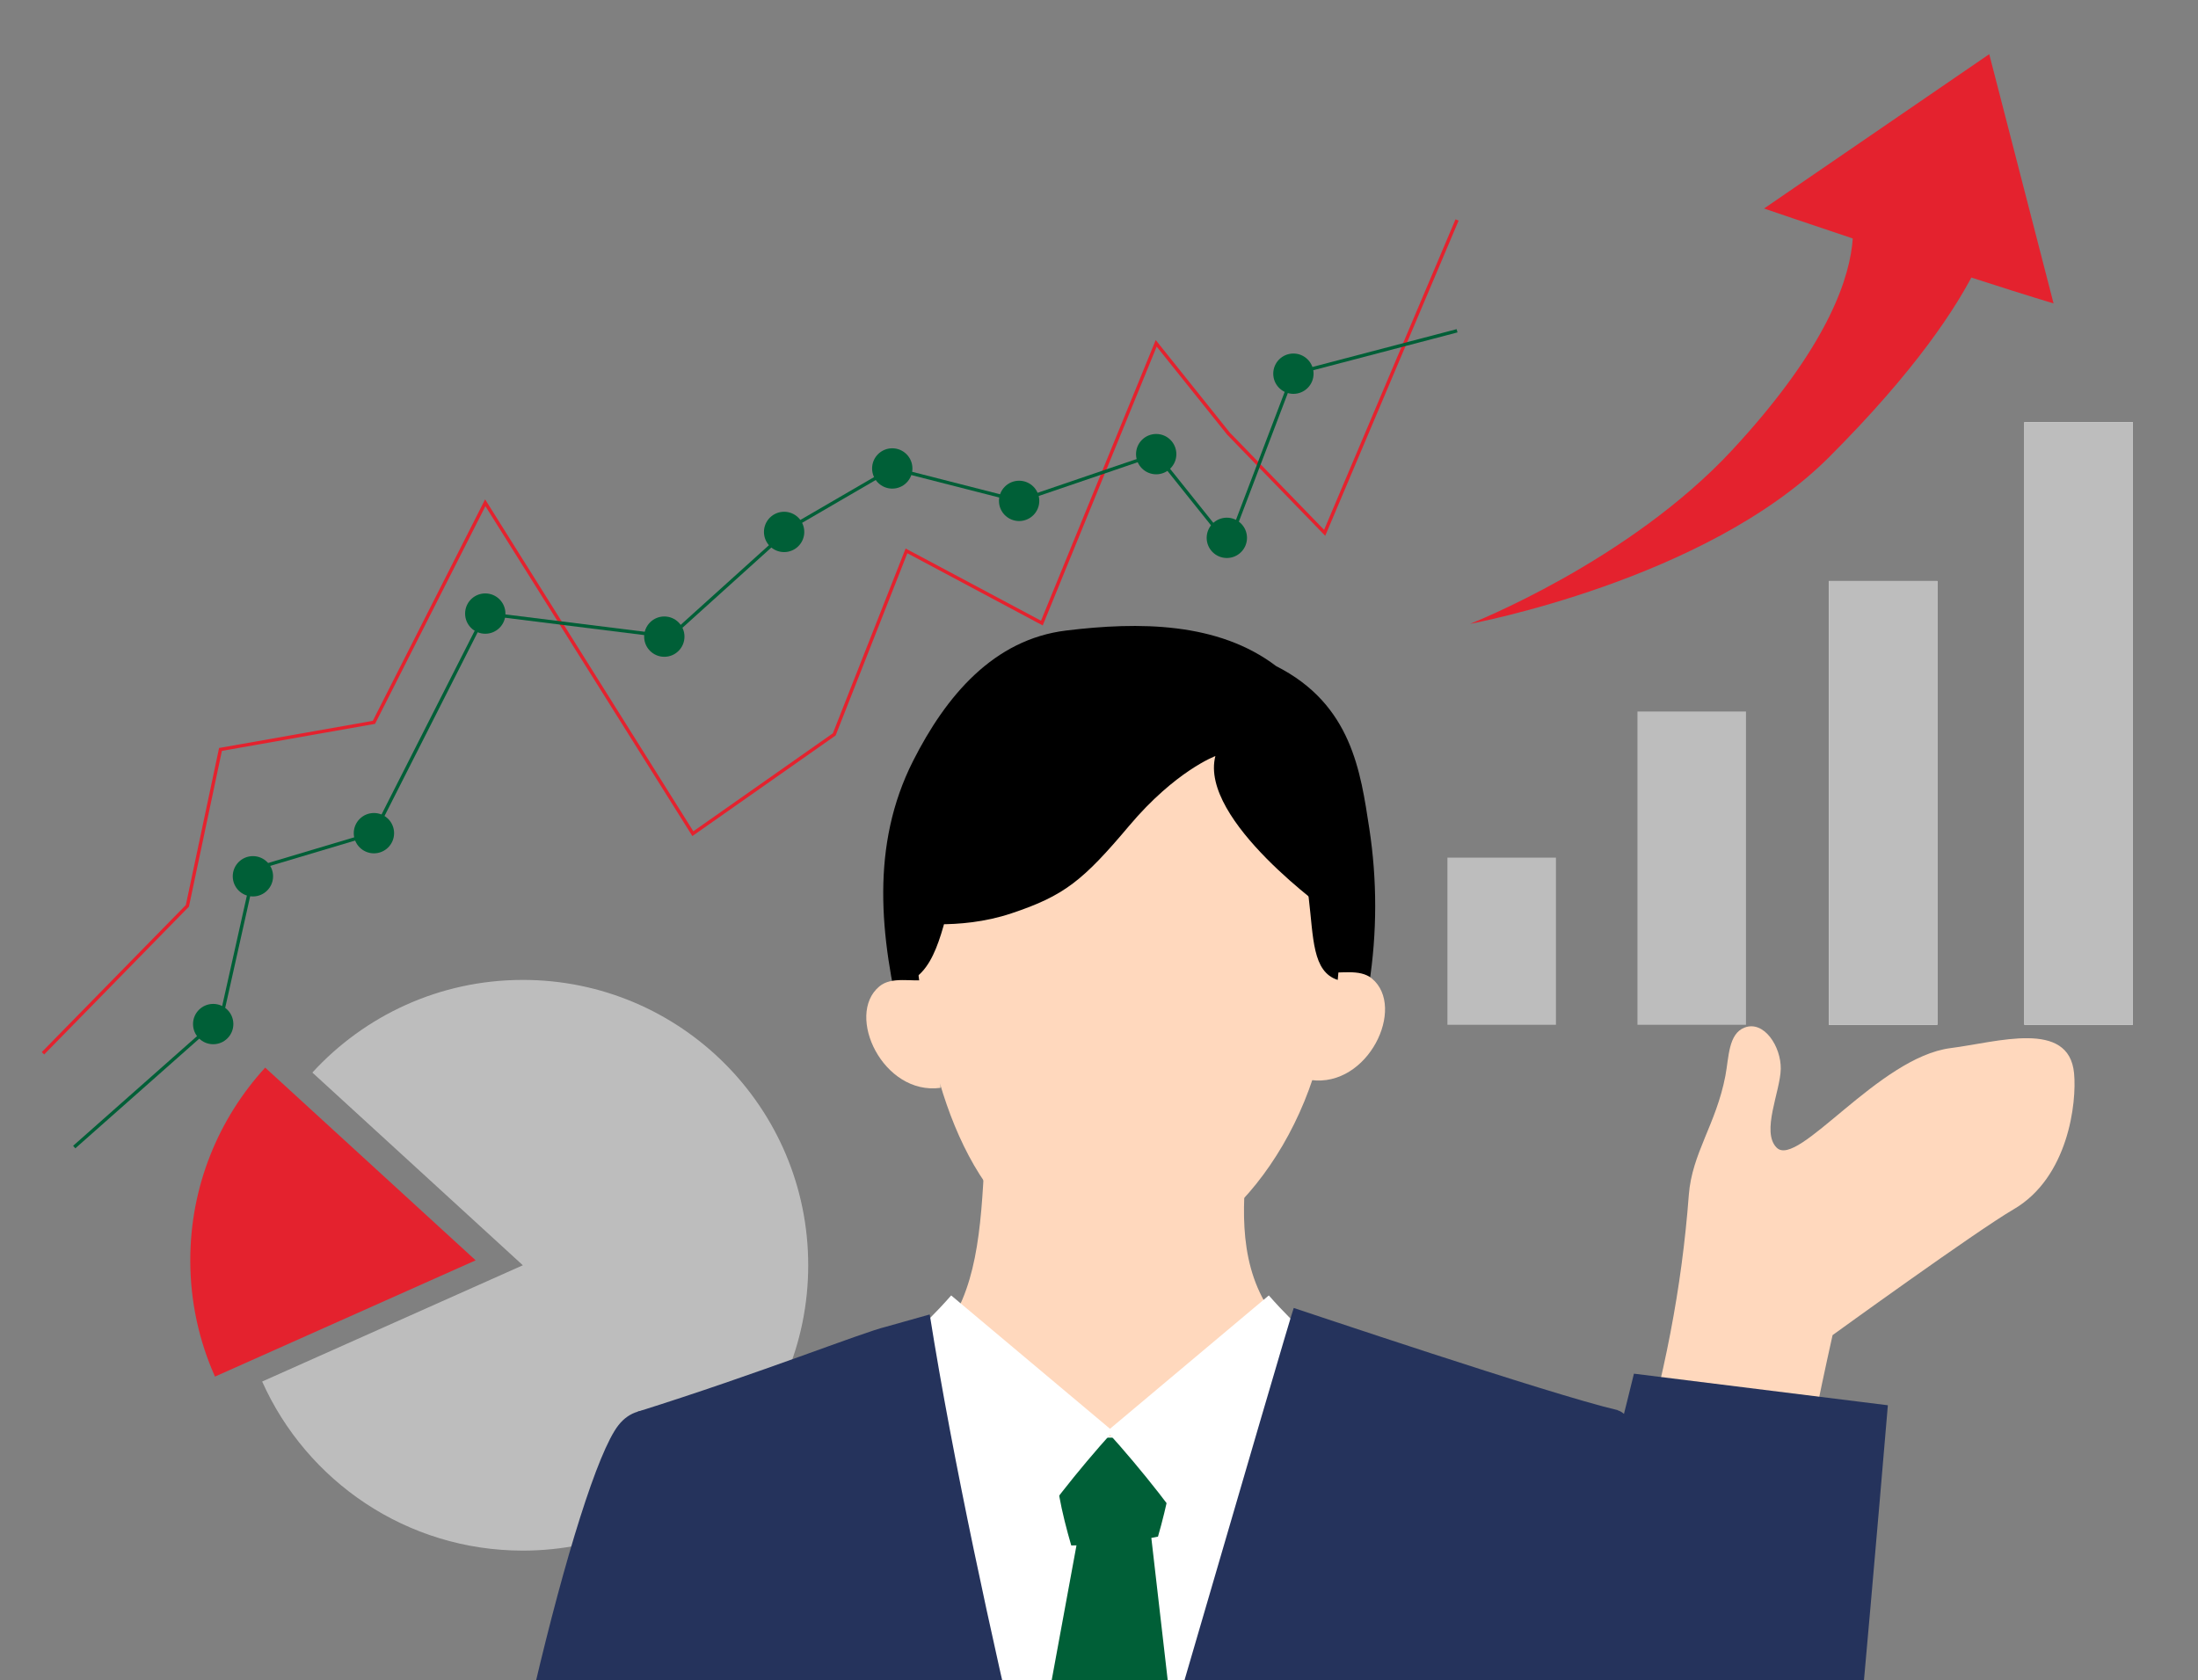
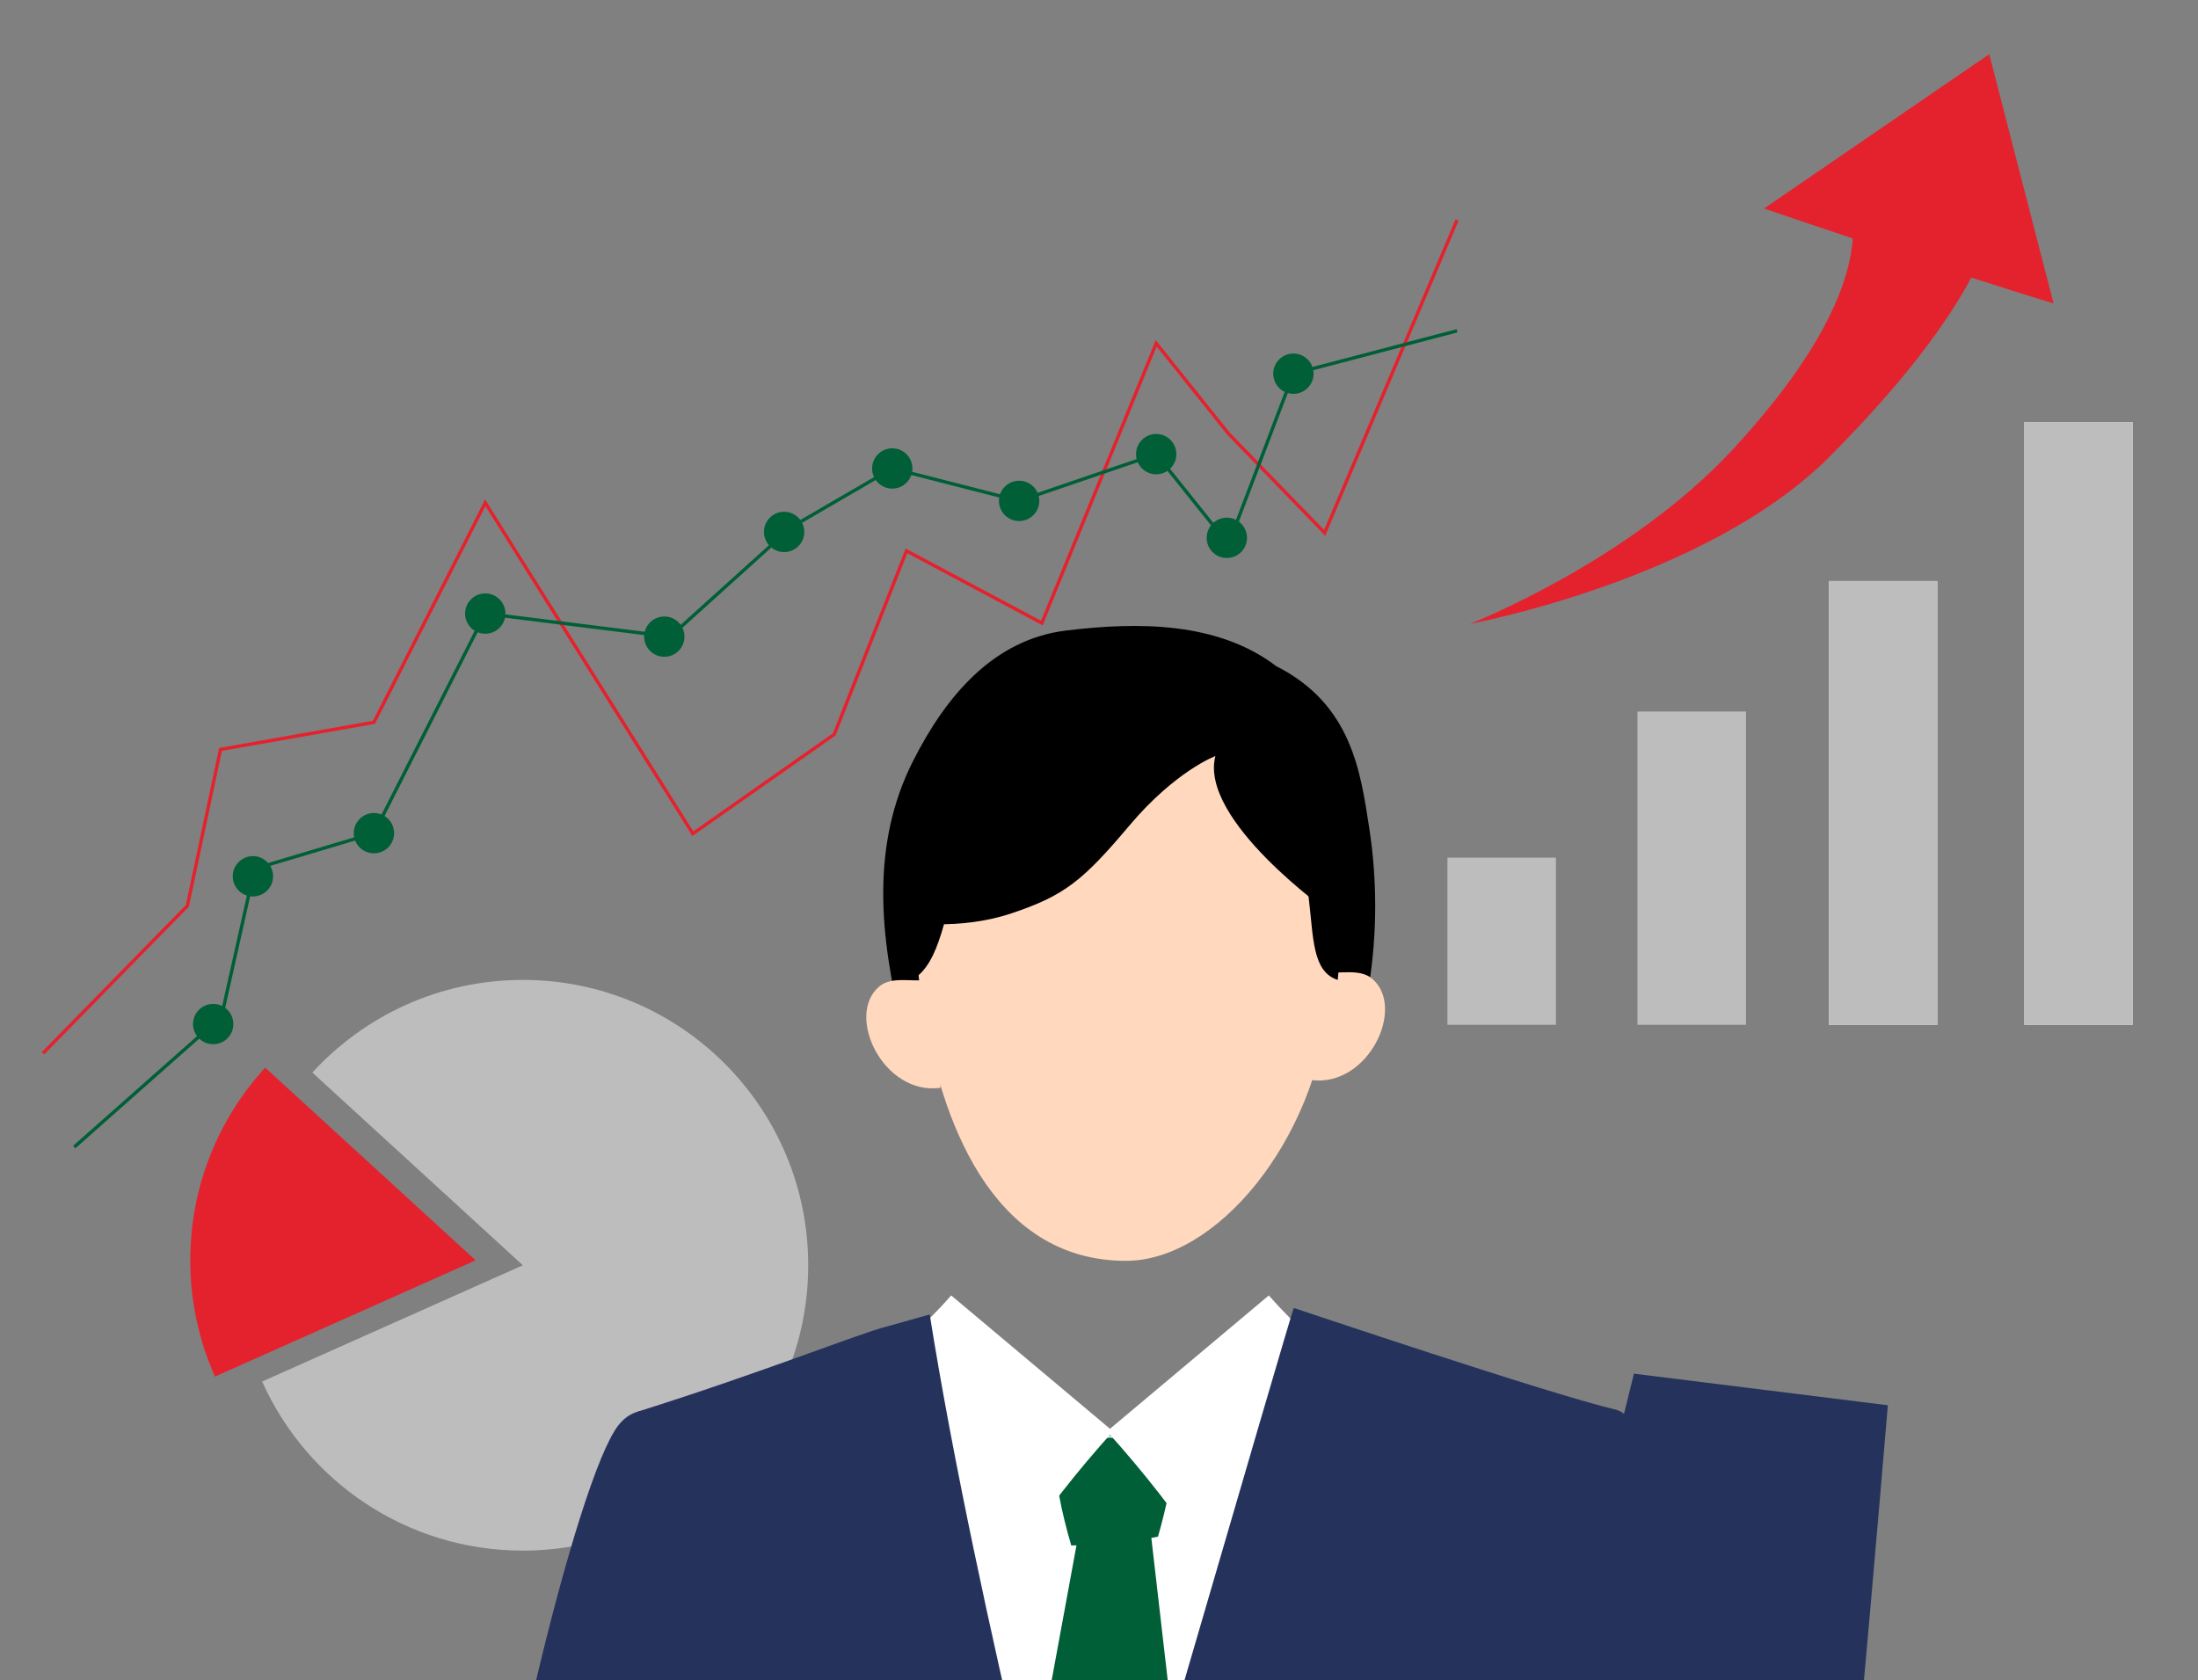
<svg xmlns="http://www.w3.org/2000/svg" id="_レイヤー_2" data-name="レイヤー 2" viewBox="0 0 654.06 500">
  <rect x="0" y="0" width="654.06" height="500" fill="#808080" stroke="none" />
  <defs>
    <style>      .cls-1 {        clip-path: url(#clippath);      }      .cls-2, .cls-3, .cls-4 {        fill: none;      }      .cls-2, .cls-5, .cls-6, .cls-7, .cls-8, .cls-9, .cls-10, .cls-11, .cls-12, .cls-13 {        stroke-width: 0px;      }      .cls-14, .cls-3 {        stroke: #005f37;      }      .cls-14, .cls-3, .cls-4 {        stroke-miterlimit: 10;      }      .cls-14, .cls-13 {        fill: #005f37;      }      .cls-4 {        stroke: #e4222e;      }      .cls-6 {        fill: #5a6994;      }      .cls-7 {        fill: #25335c;      }      .cls-8 {        fill: #e4222e;      }      .cls-9 {        fill: #bdbdbd;      }      .cls-10 {        fill: #fff;      }      .cls-11 {        fill: #ffd8bd;      }      .cls-12 {        fill: #f0f0f0;      }    </style>
    <clipPath id="clippath">
      <rect class="cls-2" width="654.06" height="500" />
    </clipPath>
  </defs>
  <g id="_レイヤー_1-2" data-name="レイヤー 1">
    <g class="cls-1">
      <g>
        <circle class="cls-14" cx="111.27" cy="247.95" r="5.5" />
        <g>
          <polyline class="cls-4" points="12.79 313.45 55.76 269.58 65.61 223.03 111.27 214.97 144.4 149.62 206.17 248.1 248.25 218.55 269.74 163.94 310.03 185.43 344.05 102.17 365.54 129.02 394.18 158.57 433.58 65.46" />
          <polyline class="cls-3" points="22.09 341.36 65.91 302.57 75.76 258.55 111.27 247.95 144.4 182.6 199.41 189.46 235.57 156.82 265.51 139.41 303.26 149.06 344.05 135.15 365.54 162.01 384.88 111.21 433.58 98.44" />
          <circle class="cls-14" cx="63.44" cy="304.76" r="5.5" />
          <circle class="cls-14" cx="75.26" cy="260.78" r="5.5" />
          <circle class="cls-14" cx="144.4" cy="182.6" r="5.5" />
          <circle class="cls-14" cx="197.68" cy="189.46" r="5.5" />
          <circle class="cls-14" cx="233.33" cy="158.3" r="5.5" />
          <circle class="cls-14" cx="265.51" cy="139.41" r="5.5" />
          <circle class="cls-14" cx="303.26" cy="149.06" r="5.5" />
          <circle class="cls-14" cx="344.05" cy="135.15" r="5.5" />
          <circle class="cls-14" cx="365.07" cy="160.06" r="5.5" />
          <circle class="cls-14" cx="384.88" cy="111.21" r="5.5" />
        </g>
      </g>
      <g>
        <g>
          <rect class="cls-9" x="430.71" y="255.23" width="32.29" height="49.74" />
          <rect class="cls-9" x="487.26" y="211.75" width="32.29" height="93.22" />
          <rect class="cls-12" x="544.21" y="172.91" width="32.29" height="132.06" />
          <rect class="cls-9" x="544.21" y="172.91" width="32.29" height="132.06" />
          <rect class="cls-12" x="602.38" y="125.62" width="32.29" height="179.36" />
          <rect class="cls-9" x="602.38" y="125.62" width="32.29" height="179.36" />
          <path class="cls-8" d="m437.4,185.67s70.23-12.98,106.81-49.56c51.34-51.34,50.1-75.93,50.1-75.93l-46.59-5.79s19.83,23.29-32.19,79.46c-30.92,33.39-78.13,51.82-78.13,51.82Z" />
        </g>
        <path class="cls-8" d="m524.91,62.06l67.03-45.94,19.14,74.18c-30.91-9.33-86.16-28.25-86.16-28.25Z" />
      </g>
      <g>
        <path class="cls-9" d="m155.58,291.62c-24.79,0-47.1,10.63-62.63,27.57l62.63,57.35-77.57,34.6c13.25,29.65,42.99,50.32,77.57,50.32,46.9,0,84.92-38.02,84.92-84.92s-38.02-84.92-84.92-84.92Z" />
        <path class="cls-8" d="m78.91,317.72c-13.84,15.11-22.29,35.24-22.29,57.35,0,12.32,2.63,24.03,7.35,34.6l77.57-34.6-62.63-57.35Z" />
      </g>
      <g>
-         <path class="cls-6" d="m401.63,284.23c.33.9.79,1.9,1.71,2.17,1.69.49,2.75-1.77,3-3.51,3.41-24.18-5.61-49.9-23.75-66.25-18.14-16.35-44.98-22.62-68.33-15.47-23.35,7.15-42.21,27.69-46.82,51.67-2.22,11.57-1.3,23.56,3.28,35.54.21-9.26,1.2-18.59,4.23-27.35,3.03-8.75,8.22-16.94,15.68-22.42,11.51-8.46,26.74-9.54,41.03-9.36,12.07.15,24.23,1.01,35.87,4.2,7,1.92,13.99,4.82,19.05,10.03" />
        <path class="cls-5" d="m268.46,305.92c-6.67-27.3-9.44-54.37,3.24-79.45,9.81-19.41,23.98-36.2,45.57-38.83,21.59-2.63,45.17-2.57,62.49,10.6,22.51,11.38,25.11,31.52,27.69,48.22,2.37,15.39,2.36,31.15-.05,46.54-1.33,8.51-4.4,18.14-12.42,21.26-3.81,1.49-8.05,1.17-12.12.83-36.72-3.06-73.44-6.12-114.39-9.18Z" />
-         <path class="cls-11" d="m292.99,344.45c8.06.9,70.49-2.21,78.54-3.11-3.38,30.34-6.97,71.07,75.98,75.52,0,66.31-56.59,116.65-114.08,116.65-65.27,0-120.47-43.11-120.47-116.45,74.52,0,77.91-28.76,80.03-72.61Z" />
        <path class="cls-11" d="m337.12,203.35c52.22,0,62.24,55.54,58.38,94.93-4.06,41.47-33.54,76.94-60.45,76.94-37.57,0-53.94-37.25-59.94-72.89-9.51-56.48-2.25-98.98,62.01-98.98Z" />
        <path id="_パス_" data-name="&amp;lt;パス&amp;gt;" class="cls-11" d="m393.9,289.28c4.79.65,10.67-1.15,14.38,1.96,10.21,8.54-1.14,32.49-18.21,30.17.1-10.08.2-20.16,3.82-32.13Z" />
        <path class="cls-11" d="m276.03,291.61c-4.79.65-10.67-1.15-14.38,1.96-10.21,8.54,1.14,32.49,18.21,30.17-.1-10.08-.2-20.16-3.82-32.13Z" />
        <path class="cls-10" d="m407.87,410.4c-51.58,26.45-102.15,20.7-143.64-4.14-19.86,1.32-31.41,12.73-51.27,14.05,19.49,88.46,35.07,163.31,54.56,251.77,63.32-15.6,114.78-8.49,179.99-8.29-4.05-78.15,11.21-157.37,18.28-235.31-20.12-8.61-52.69-20.77-57.92-18.09Z" />
        <path class="cls-13" d="m321.66,452.66c-10.37,56.37-20.73,112.75-31.1,169.12,14.83,8.03,29.67,16.06,44.5,24.1,7.2-9.25,16.32-16.99,26.6-22.61-6.51-56.57-13.02-113.14-19.53-169.71-6.54-.34-13.09-.69-20.47-.89Z" />
        <path class="cls-13" d="m313.54,428.2c12.43-.61,24.9-.47,37.31.42-1.78,9.68-3.56,19.36-6.27,28.68-8.49,1.72-17.15,2.6-25.81,2.62-2.8-9.67-5.08-19.5-5.23-31.71Z" />
        <path class="cls-10" d="m283.05,385.52c16.05,13.48,32.11,26.96,48.16,40.44-10.65,11.79-20.47,24.34-29.34,37.52-18.26-14.56-34.22-32.01-47.1-51.5,9.82-8.3,19.64-16.6,28.27-26.46Z" />
        <path class="cls-10" d="m377.56,385.52c-16.05,13.48-32.11,26.96-48.16,40.44,10.65,11.79,20.47,24.34,29.34,37.52,18.26-14.56,34.22-32.01,47.1-51.5-9.82-8.3-19.64-16.6-28.27-26.46Z" />
        <path class="cls-7" d="m456.43,672.05l1.35,16.07H200.85l.66-4.85c-.1-2.45-.19-4.86-.3-7.23-4.5-106.13-10.06-140.91-10.06-140.91,0,0-6.7-90.23-1.35-115.03,36.45-11.45,66.69-23.55,73.91-25.28l12.95-3.64c13.97,87.98,46.19,210.61,46.19,210.61,0,0,61.21-210.58,62.13-212.54.57.13,76.39,25.76,96.38,30.4-4.45,83.6-24.95,115.51-24.95,252.4Z" />
        <path class="cls-5" d="m305.39,231.76c-15.89,10.09-17.33,22.25-20.11,28.84-4.22,10-5.12,26-13.9,31.02-3.36-7.62-3.42-32.7-.18-40.35,3.24-7.65,22.16-15.26,34.19-19.51Z" />
        <path class="cls-5" d="m369.73,231.76c29.94,19.44,13.15,55.02,28.34,59.86,1.03-12.29,3.75-35.36.97-47.46-.8-3.48-1.79-7.01-3.95-10.07s-19.67-1.99-25.36-2.32Z" />
        <path class="cls-7" d="m481.42,419.71c14.73,4.09,45.18,129.1,42.6,203-1.7,48.66-58.79,13.75-64.75,15.67s-39.14-47.39-40.22-96.32c-.54-24.65-2.72-63.81,10.32-84.73,13.04-20.92,48.09-38.71,52.05-37.61Z" />
        <path class="cls-7" d="m184.03,424.14c-12.31,15.68-39.1,126.23-46.07,199.84-2.47,26.13,62.74,46.92,68.45,49.46s28.43-75.79,34.76-124.32c3.19-24.45,9.56-63.15-1.15-85.35-10.72-22.2-42.79-56.44-55.99-39.63Z" />
-         <path class="cls-11" d="m486.33,440.1c9.07-30.69,14.11-56.77,16.21-84.47.94-12.44,8.13-21.07,10.88-35.45,1.05-5.48.86-12.53,5.72-14.38,5.8-2.2,10.88,5.67,10.76,12.32-.12,6.65-5.92,18.73-1.22,23.42,6.3,6.3,30.32-26.91,51.78-29.63,13.89-1.76,35.18-8.57,36.72,7.48.84,8.7-1.68,31.03-18.01,40.51-10.89,6.32-53.85,37.43-53.85,37.43,0,0-9.79,43.28-11.55,61.78-15.38-6.22-29.18-7.13-47.44-19.02Z" />
        <path class="cls-5" d="m361.66,225s-11.88,4.41-25.64,20.74c-13.76,16.33-19.3,20.83-35.11,26.09-15.8,5.27-31.33,2.5-31.33,2.5,0,0-13.03-20.24,3.6-42.15,16.64-21.9,31.05-34.94,49.91-34.94s54.75,2.9,69.6,35.49c8.59,18.86,3.12,38.95,3.12,38.95,0,0-39.07-27.58-34.15-46.68Z" />
        <path class="cls-7" d="m486.2,408.8l75.57,9.4s-15.49,184.88-20.82,216.97c-5.34,32.08-88.09,37.86-92.33-15.37-4.24-53.23,27.99-171.31,37.59-211Z" />
      </g>
    </g>
  </g>
</svg>